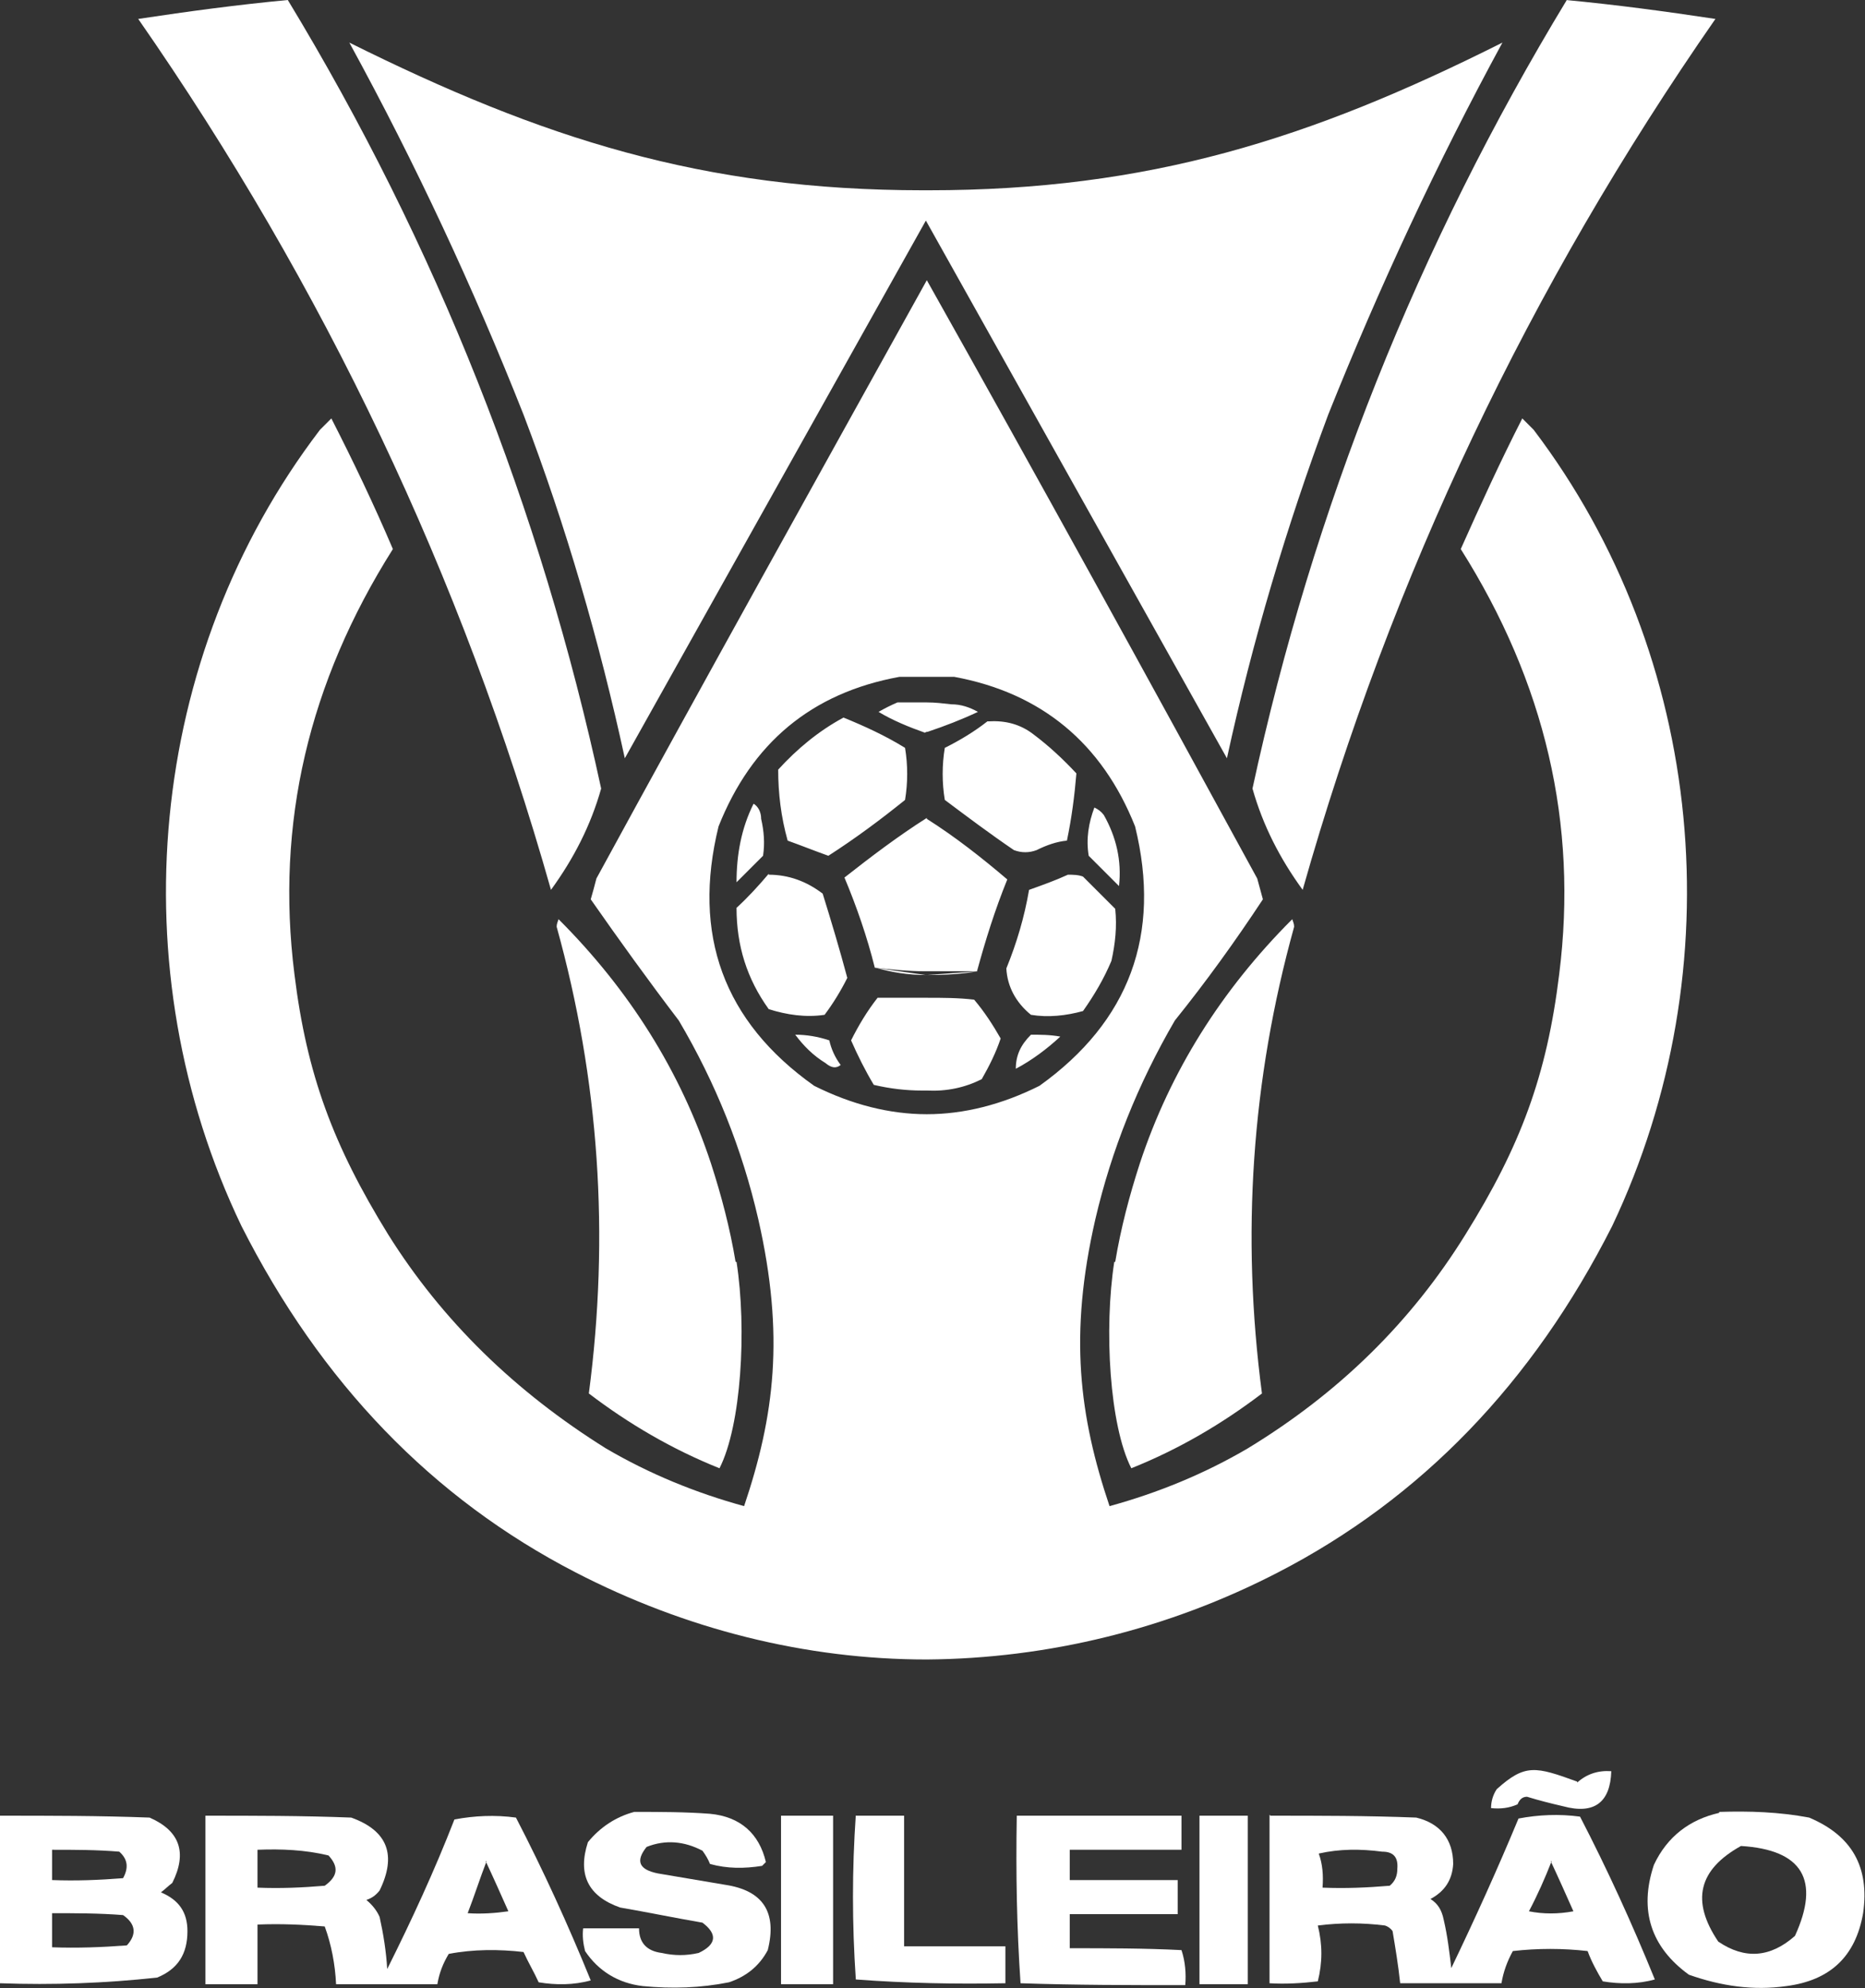
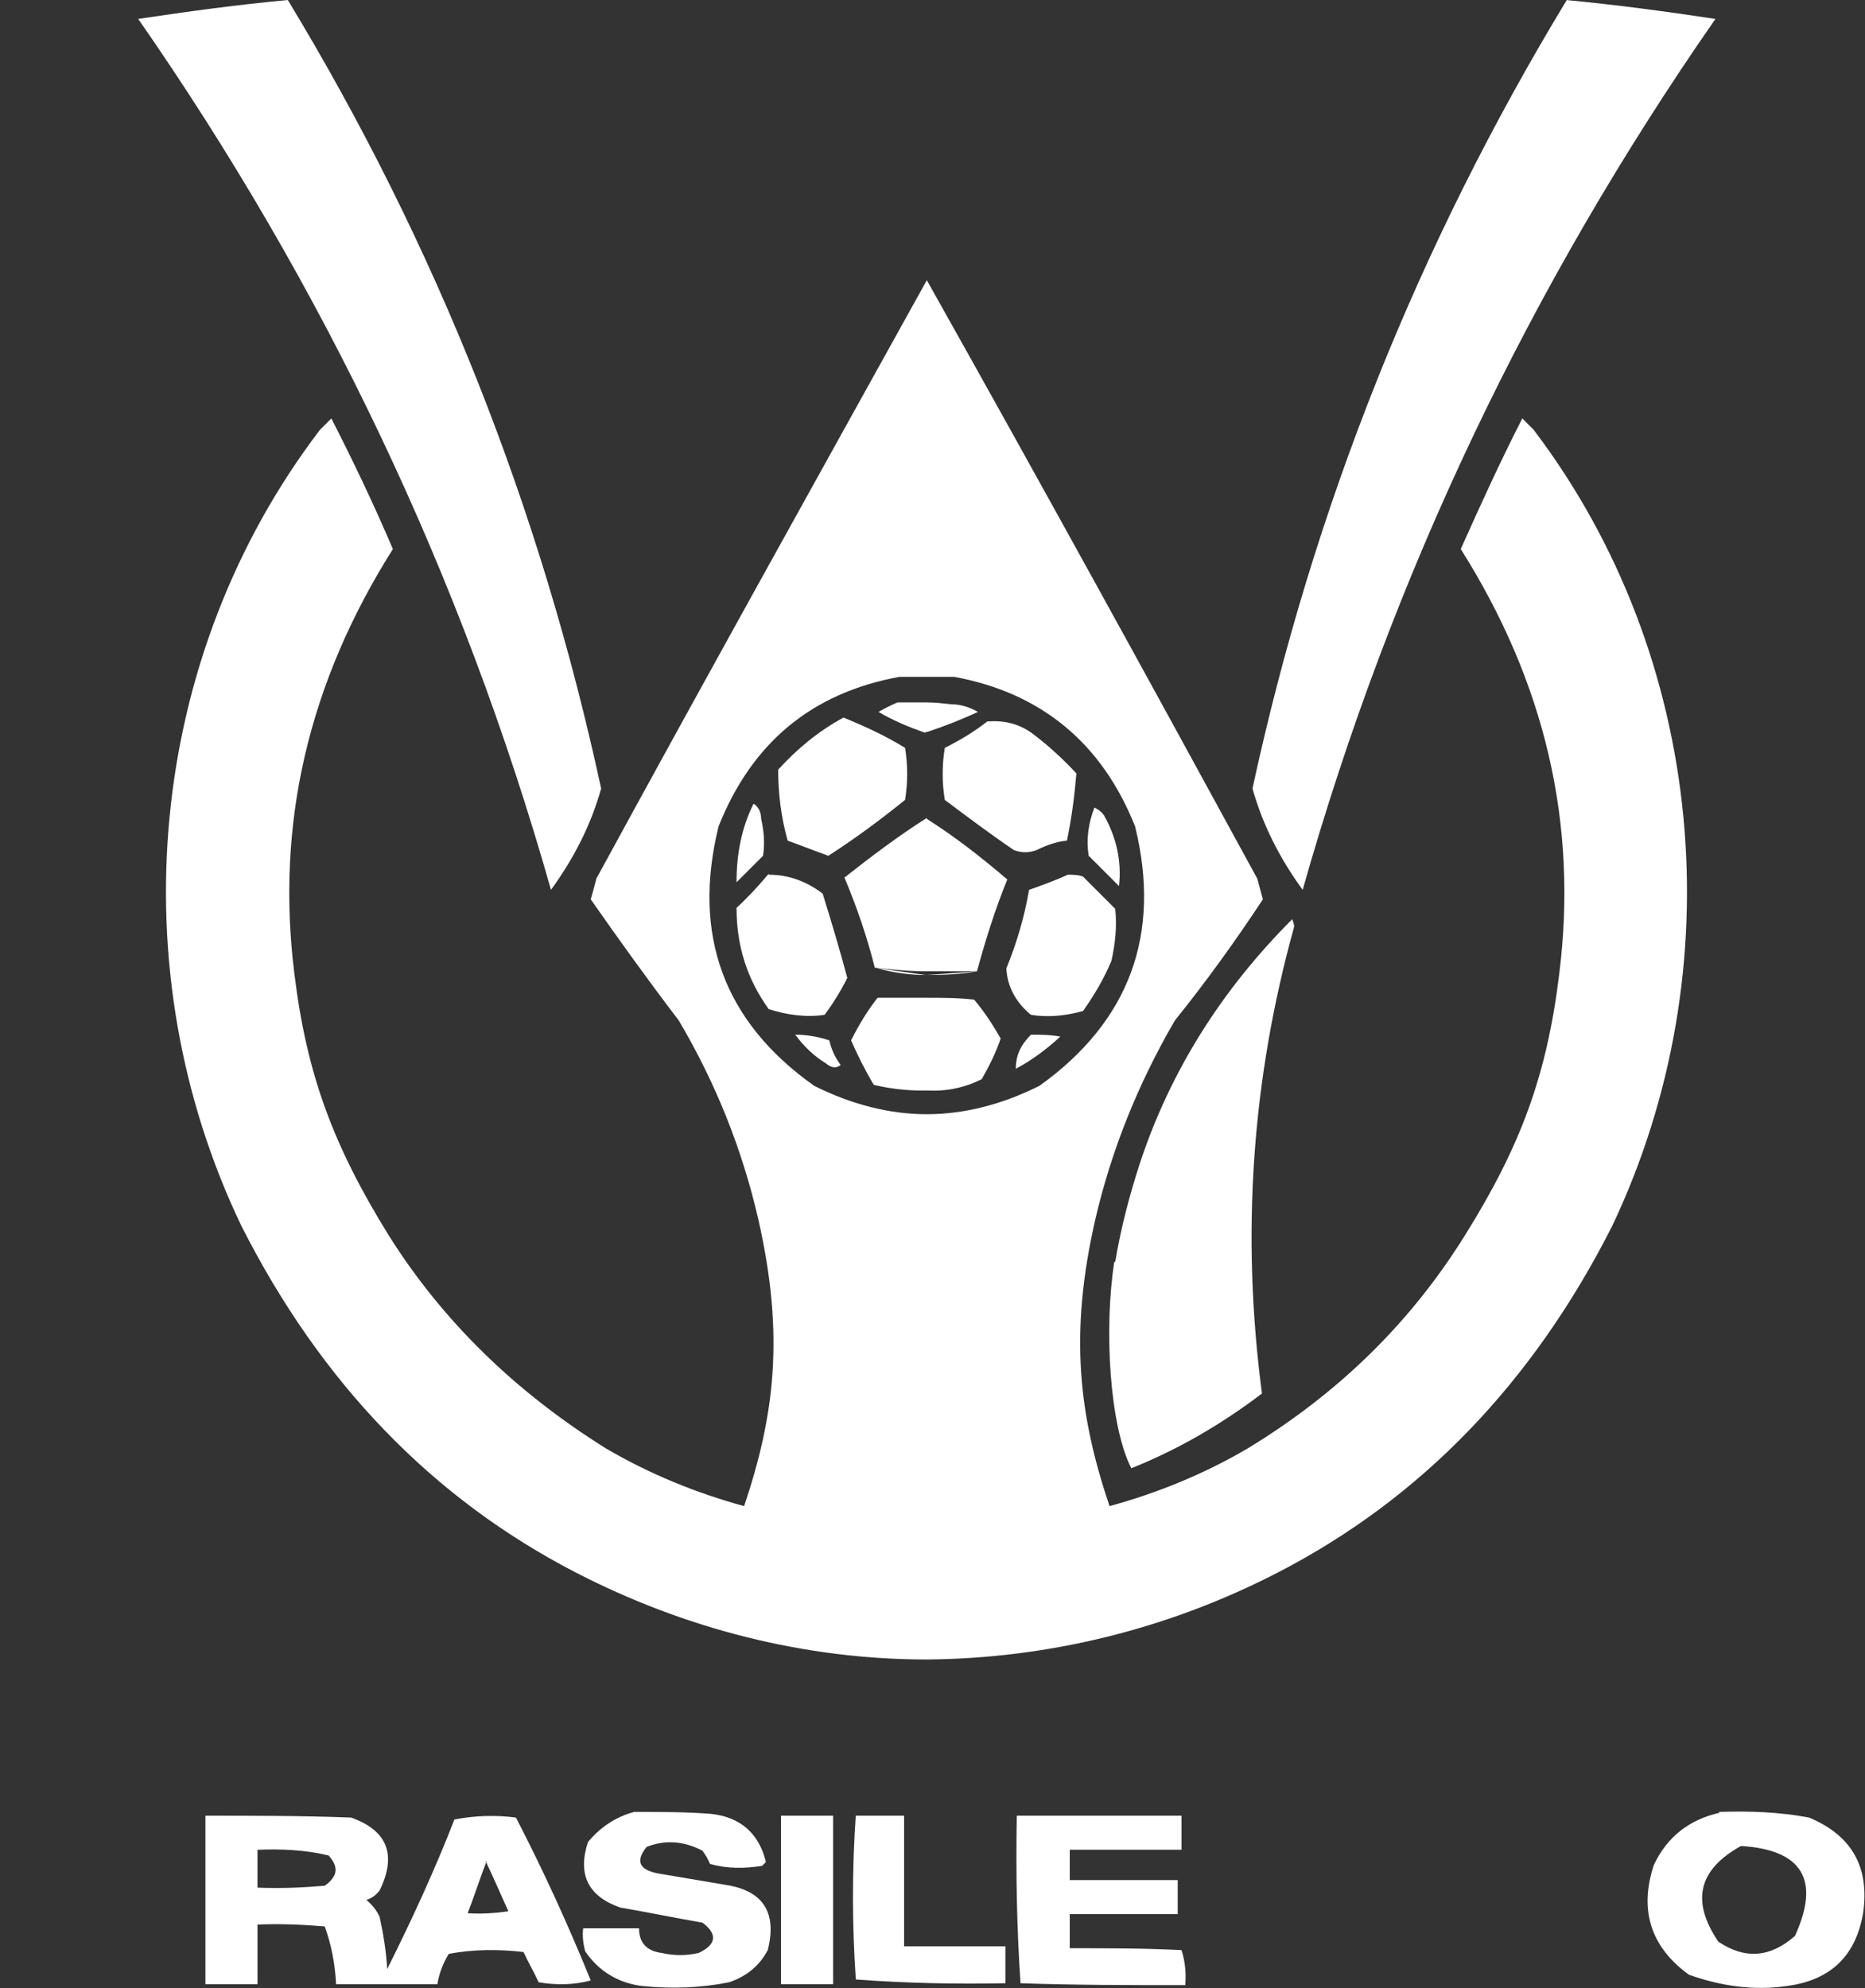
<svg xmlns="http://www.w3.org/2000/svg" version="1.1" viewBox="0 0 197 210">
  <rect x="0" y="0" width="197" height="210" fill="#333333" stroke="none" />
  <defs>
    <style>
      .cls-1 {
        fill: #fff;
        fill-rule: evenodd;
      }
    </style>
  </defs>
  <g>
    <g id="Layer_1">
      <g>
        <path class="cls-1" d="M165.4,0c5.3.5,10.5,1.2,15.8,2-19.6,28.2-34.2,58.8-43.6,92-2.4-3.3-4.2-6.8-5.3-10.7,6.4-29.6,17.5-57.4,33.2-83.3h0Z" />
-         <path class="cls-1" d="M97.7,20.1h.2s.2,0,.2,0c23.2,0,40.3-5.4,60.6-15.6-6.9,12.7-13,25.8-18.4,39.3-4.4,11.8-8,23.9-10.7,36.3l-31.8-56.8-31.8,56.8c-2.7-12.4-6.2-24.5-10.7-36.3-5.3-13.4-11.4-26.5-18.4-39.3,20.3,10.1,37.3,15.6,60.6,15.6h0Z" />
        <path class="cls-1" d="M97.9,175.3c-12.8,0-25.5-3.2-37.1-9.2-15.1-7.8-26.9-20-35.3-36.6-13-27.1-10-60.1,8.3-84.1.4-.4.8-.8,1.2-1.2,2.3,4.5,4.5,9.1,6.5,13.8-8.9,14.1-12.4,29-10.4,44.9,1.3,10.6,4.1,18.1,9.9,27.5,5.7,9.1,13.4,16.6,23,22.6,4.6,2.7,9.5,4.7,14.6,6.1,3.2-9.5,4.3-18,1.5-30.3-1.7-7.4-4.5-14.4-8.4-21-3.2-4.2-6.3-8.5-9.3-12.8.2-.7.4-1.4.6-2.2,11.5-21.1,23.2-42.1,34.9-63.2,11.8,21,23.4,42.1,34.9,63.2.2.7.4,1.5.6,2.2-2.9,4.4-6,8.7-9.3,12.8-3.9,6.7-6.7,13.7-8.4,21-2.8,12.2-1.7,20.8,1.5,30.3,5.1-1.4,10-3.4,14.6-6.1,9.7-5.9,17.3-13.4,23-22.6,5.8-9.3,8.6-16.8,9.9-27.5,2-15.9-1.5-30.8-10.4-44.9,2.1-4.7,4.2-9.3,6.5-13.8.4.4.8.8,1.2,1.2,18.2,24,21.2,56.9,8.3,84.1-8.4,16.6-20.2,28.8-35.3,36.6-11.6,6-24.3,9.1-37.1,9.2h0ZM97.9,74.2h0c.9,0,1.7.1,2.6.2,1,0,1.9.3,2.8.8-1.7.8-3.5,1.5-5.3,2.1h0c0,0-.2,0-.3.1-1.7-.6-3.4-1.3-4.9-2.2.7-.4,1.3-.7,2-1,1.1,0,2.2,0,3.3,0h0ZM108.8,109.3c1.1,0,2.1,0,3.2.2-1.4,1.3-3,2.5-4.7,3.4,0-1.4.5-2.5,1.6-3.6h0ZM84,109.3c1.2,0,2.4.2,3.6.6.2.9.6,1.8,1.2,2.6-.5.4-1,.3-1.6-.2-1.3-.8-2.3-1.8-3.2-3h0ZM92.7,105.4c1.7,0,3.5,0,5.2,0h0c1.7,0,3.3,0,5,.2,1.1,1.3,2,2.7,2.8,4.1-.5,1.5-1.2,2.9-2,4.3-1.8.9-3.7,1.3-5.8,1.2h0c-.2,0-.3,0-.5,0-1.7,0-3.4-.2-5.1-.6-.9-1.5-1.7-3.1-2.4-4.7.8-1.6,1.7-3.1,2.8-4.5h0ZM97.9,103h0c-2,0-3.8-.3-5.5-.8-.8-3.2-1.9-6.4-3.2-9.5,2.8-2.2,5.7-4.4,8.7-6.3h0c0,0,0,.1,0,.1,3,1.9,5.8,4.1,8.5,6.4-1.3,3.2-2.3,6.4-3.2,9.7-1.8,0-3.6,0-5.4,0h0c-1.9,0-3.8-.2-5.6-.4l5.6.8h0ZM103.3,102.6c-1.7.3-3.5.4-5.4.4h0s5.4-.4,5.4-.4h0ZM112.8,92.4c.5,0,1.1,0,1.6.2,1.1,1.1,2.2,2.2,3.4,3.4.2,1.9,0,3.7-.4,5.5-.8,1.9-1.8,3.6-3,5.3-1.8.5-3.7.7-5.5.4-1.6-1.3-2.5-3-2.6-4.9,1.1-2.7,1.9-5.4,2.4-8.3,1.4-.5,2.8-1,4.1-1.6h0ZM81.2,92.4c2.1,0,4,.7,5.7,2,.9,2.9,1.8,5.9,2.6,8.9-.7,1.4-1.5,2.7-2.4,3.9-2,.3-4,0-5.9-.6-2.3-3.2-3.4-6.7-3.4-10.7,1.2-1.1,2.3-2.3,3.4-3.6h0ZM115.6,85.3c.4.2.7.4,1,.8,1.3,2.3,1.9,4.8,1.6,7.5-1.1-1.1-2.1-2.1-3.2-3.2-.3-1.8,0-3.5.6-5.1h0ZM79.6,84.9c.5.3.8.9.8,1.6.3,1.3.4,2.6.2,3.9-.9.9-1.8,1.8-2.8,2.8,0-2.9.5-5.7,1.8-8.3h0ZM104.5,76.2c1.7-.1,3.3.3,4.7,1.4,1.6,1.2,3.1,2.6,4.5,4.1-.2,2.4-.5,4.7-1,7.1-1.1.1-2.2.5-3.2,1-.8.3-1.6.3-2.4,0-2.5-1.7-4.9-3.5-7.3-5.3-.3-1.8-.3-3.7,0-5.5,1.6-.8,3.1-1.7,4.5-2.8h0ZM89.1,75.8c2.2.9,4.4,1.9,6.5,3.2.3,1.8.3,3.7,0,5.5-2.6,2.1-5.3,4.1-8.1,5.9-1.4-.5-2.9-1.1-4.3-1.6-.7-2.5-1-5-1-7.5,2-2.2,4.3-4.1,6.9-5.5h0ZM97.9,71.5c-.9,0-1.9,0-2.9,0-9.3,1.7-15.6,7-19.1,15.8-2.8,11.4.5,20.6,10.1,27.4,4,2,8,3,11.9,3,3.9,0,7.9-1,11.9-3,9.5-6.8,12.9-16,10.1-27.4-3.5-8.8-9.9-14.1-19.1-15.8-1,0-1.9,0-2.9,0h0Z" />
-         <path class="cls-1" d="M77.8,133.3c1.1,7.1.5,17.3-1.8,21.8-5-2-9.6-4.7-13.8-7.9,2.2-16.7,1.1-33.1-3.4-49.3,0-.3.1-.5.2-.8,7.5,7.5,12.9,16.1,16.1,25.8,1.1,3.4,2,6.8,2.6,10.4h0Z" />
-         <path class="cls-1" d="M166.6,188.3c1-.9,2.2-1.3,3.6-1.2-.1,3.3-1.8,4.6-5.1,3.7-1.3-.3-2.5-.6-3.8-1-.5,0-.8.3-1,.8-.9.4-1.8.5-2.8.4,0-.7.2-1.4.6-2,3-2.7,4.1-2.4,8.5-.8h0Z" />
+         <path class="cls-1" d="M77.8,133.3h0Z" />
        <path class="cls-1" d="M67.1,191.4c2.6,0,5.3,0,7.9.2,3.2.3,5.2,2.1,5.9,5.1-.1.1-.3.3-.4.4-1.9.3-3.7.3-5.5-.2-.2-.5-.5-1-.8-1.4-1.9-1-3.9-1.2-5.9-.4-1.2,1.5-.8,2.4,1.2,2.8l7.1,1.2c4,.6,5.5,2.9,4.5,6.9-.9,1.7-2.3,2.8-4.1,3.4-3,.6-6,.7-9.1.4-2.6-.3-4.7-1.6-6.1-3.7-.2-.8-.3-1.6-.2-2.4h5.9c0,1.5.8,2.4,2.4,2.6,1.3.3,2.6.3,3.9,0,1.9-.9,2-2,.4-3.2-2.9-.5-5.8-1.1-8.7-1.6-3.4-1.2-4.5-3.5-3.4-6.9,1.3-1.6,3-2.7,4.9-3.2h0Z" />
        <path class="cls-1" d="M181.6,191.4c3.2-.1,6.3,0,9.5.6,4.5,1.9,6.4,5.2,5.7,10.1-.8,4.6-3.5,7.1-8.1,7.7-3.5.5-6.9,0-10.3-1.2-4-2.9-5.3-6.8-3.7-11.6,1.4-3,3.8-4.8,6.9-5.5h0ZM183.9,195c6.5.4,8.4,3.6,5.7,9.5-2.6,2.3-5.3,2.5-8.1.6-2.9-4.3-2.1-7.6,2.4-10.1h0Z" />
-         <path class="cls-1" d="M0,191.8c5.3,0,10.5,0,15.8.2,3.2,1.4,4,3.7,2.4,6.9-.4.3-.8.7-1.2,1,1.9.8,2.8,2.1,2.8,4.1,0,2.4-1,4-3.2,4.9-5.5.6-11,.8-16.6.6v-17.8h0ZM5.5,195.4c2.4,0,4.7,0,7.1.2.9.8,1,1.7.4,2.8-2.5.2-5,.3-7.5.2v-3.2h0ZM5.5,202.1c2.5,0,5,0,7.5.2,1.3.9,1.5,2,.4,3.2-2.6.2-5.3.3-7.9.2v-3.6h0Z" />
        <path class="cls-1" d="M21.7,191.8c5.1,0,10.3,0,15.4.2,3.9,1.4,4.8,4,3,7.7-.4.5-.8.8-1.4,1,.6.5,1.1,1.1,1.4,1.8.4,1.8.7,3.7.8,5.5,2.6-5.2,5-10.4,7.1-15.8,2.1-.4,4.3-.5,6.5-.2,2.9,5.6,5.5,11.3,7.9,17.2-1.8.5-3.7.5-5.5.2-.5-1.1-1.1-2.1-1.6-3.2-2.6-.3-5.3-.3-7.9.2-.6,1-1,2-1.2,3.2h-10.7c-.1-2.1-.5-4.2-1.2-6.1-2.4-.2-4.7-.3-7.1-.2v6.3h-5.5v-17.8h0ZM27.2,195.4c2.5-.1,5,0,7.5.6,1.1,1.2,1,2.2-.4,3.2-2.4.2-4.7.3-7.1.2v-3.9h0ZM51.3,196.6c.8,1.7,1.6,3.5,2.4,5.3-1.4.2-2.9.3-4.3.2.7-1.8,1.3-3.7,2-5.5h0Z" />
        <path class="cls-1" d="M82.5,191.8h5.5v17.8h-5.5v-17.8h0Z" />
        <path class="cls-1" d="M90.4,191.8h5.1v13.8h10.7v3.9c-5.3.1-10.5,0-15.8-.4-.4-5.9-.4-11.6,0-17.4h0Z" />
        <path class="cls-1" d="M107.4,191.8h17.4v3.6h-11.8v3.2h11.4v3.6h-11.4v3.6c3.9,0,7.9,0,11.8.2.4,1.2.5,2.5.4,3.7-5.8,0-11.6,0-17.4-.2-.4-5.8-.5-11.7-.4-17.6h0Z" />
-         <path class="cls-1" d="M126.7,191.8h5.1v17.8h-5.1v-17.8h0Z" />
-         <path class="cls-1" d="M134.2,191.8c5.1,0,10.3,0,15.4.2,2.5.6,3.9,2.3,3.9,4.9-.1,1.7-.9,2.9-2.4,3.7.8.5,1.2,1.2,1.4,2.2.4,1.7.6,3.4.8,5.1,2.5-5.2,4.9-10.5,7.1-15.8,2.1-.4,4.3-.5,6.5-.2,2.9,5.6,5.5,11.3,7.9,17.2-1.8.5-3.7.5-5.5.2-.6-1-1.2-2.1-1.6-3.2-2.6-.3-5.3-.3-7.9,0-.6,1.1-1,2.2-1.2,3.4h-10.7c-.2-1.9-.5-3.7-.8-5.5-.2-.3-.5-.5-.8-.6-2.4-.3-4.7-.3-7.1,0,.5,2,.5,3.9,0,5.9-1.7.2-3.4.3-5.1.2v-17.8h0ZM139.3,195.8c2.2-.5,4.4-.5,6.7-.2,1.2,0,1.7.6,1.6,1.8,0,.7-.2,1.3-.8,1.8-2.4.2-4.7.3-7.1.2.1-1.3,0-2.5-.4-3.6h0ZM163.8,196.6c.8,1.7,1.6,3.5,2.4,5.3-1.6.3-3.2.3-4.7,0,.9-1.7,1.7-3.5,2.4-5.3h0Z" />
        <path class="cls-1" d="M30.4,0c-5.3.5-10.5,1.2-15.8,2,19.6,28.2,34.2,58.8,43.6,92,2.4-3.3,4.2-6.8,5.3-10.7C57.1,53.7,46.1,25.9,30.4,0h0Z" />
        <path class="cls-1" d="M117.7,133.3c-1.1,7.1-.5,17.3,1.8,21.8,5-2,9.6-4.7,13.8-7.9-2.2-16.7-1.1-33.1,3.4-49.3,0-.3-.1-.5-.2-.8-7.5,7.5-12.9,16.1-16.1,25.8-1.1,3.4-2,6.8-2.6,10.4h0Z" />
      </g>
    </g>
  </g>
</svg>